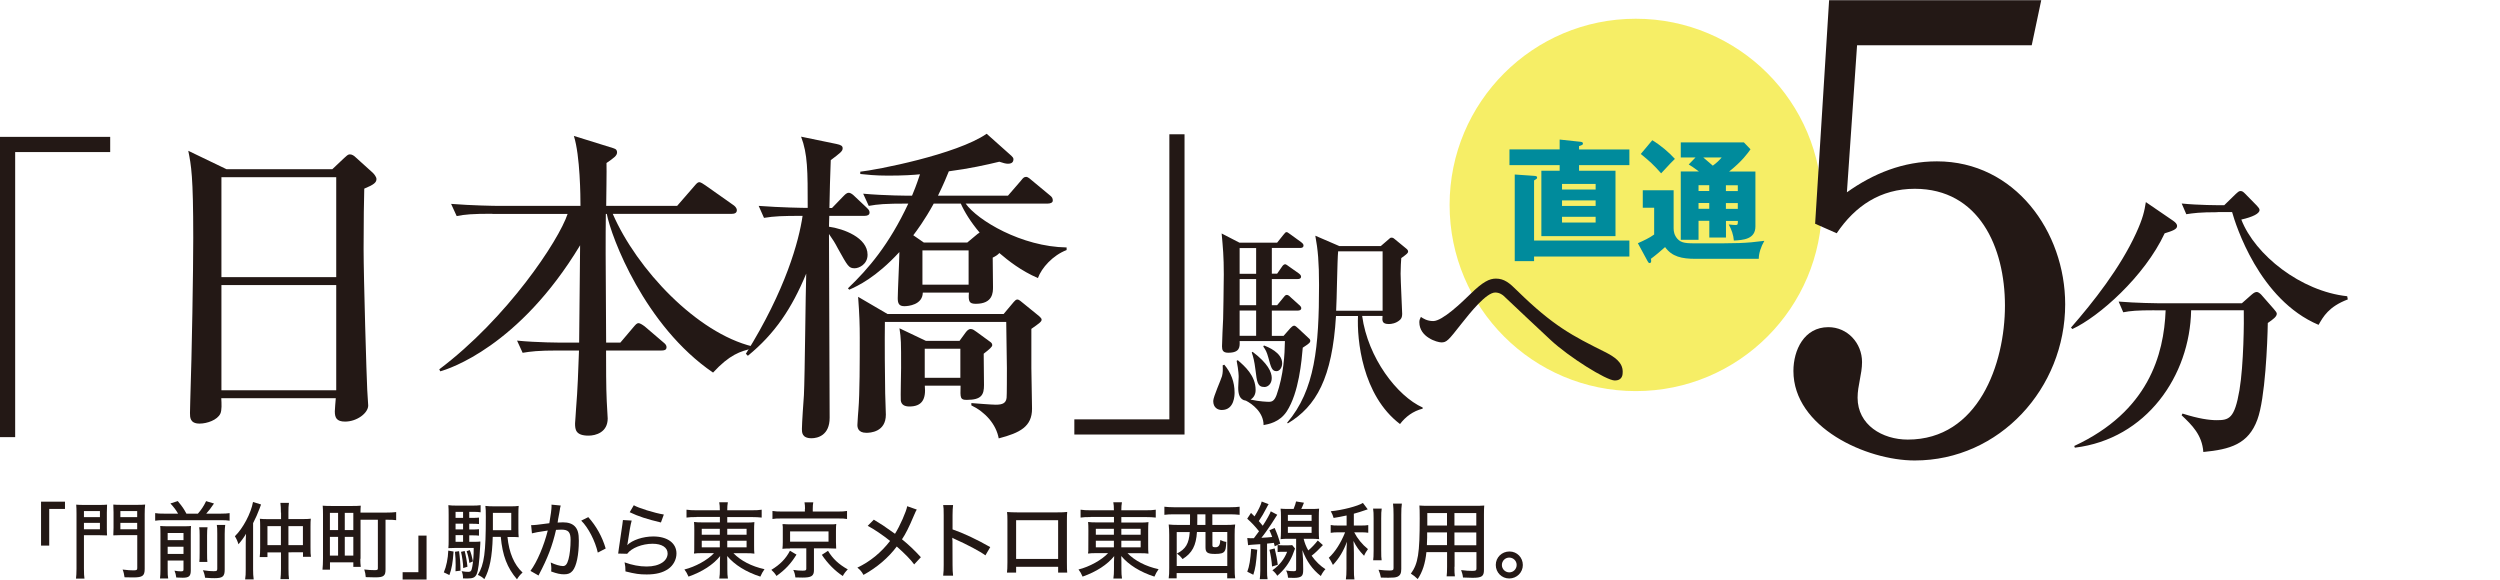
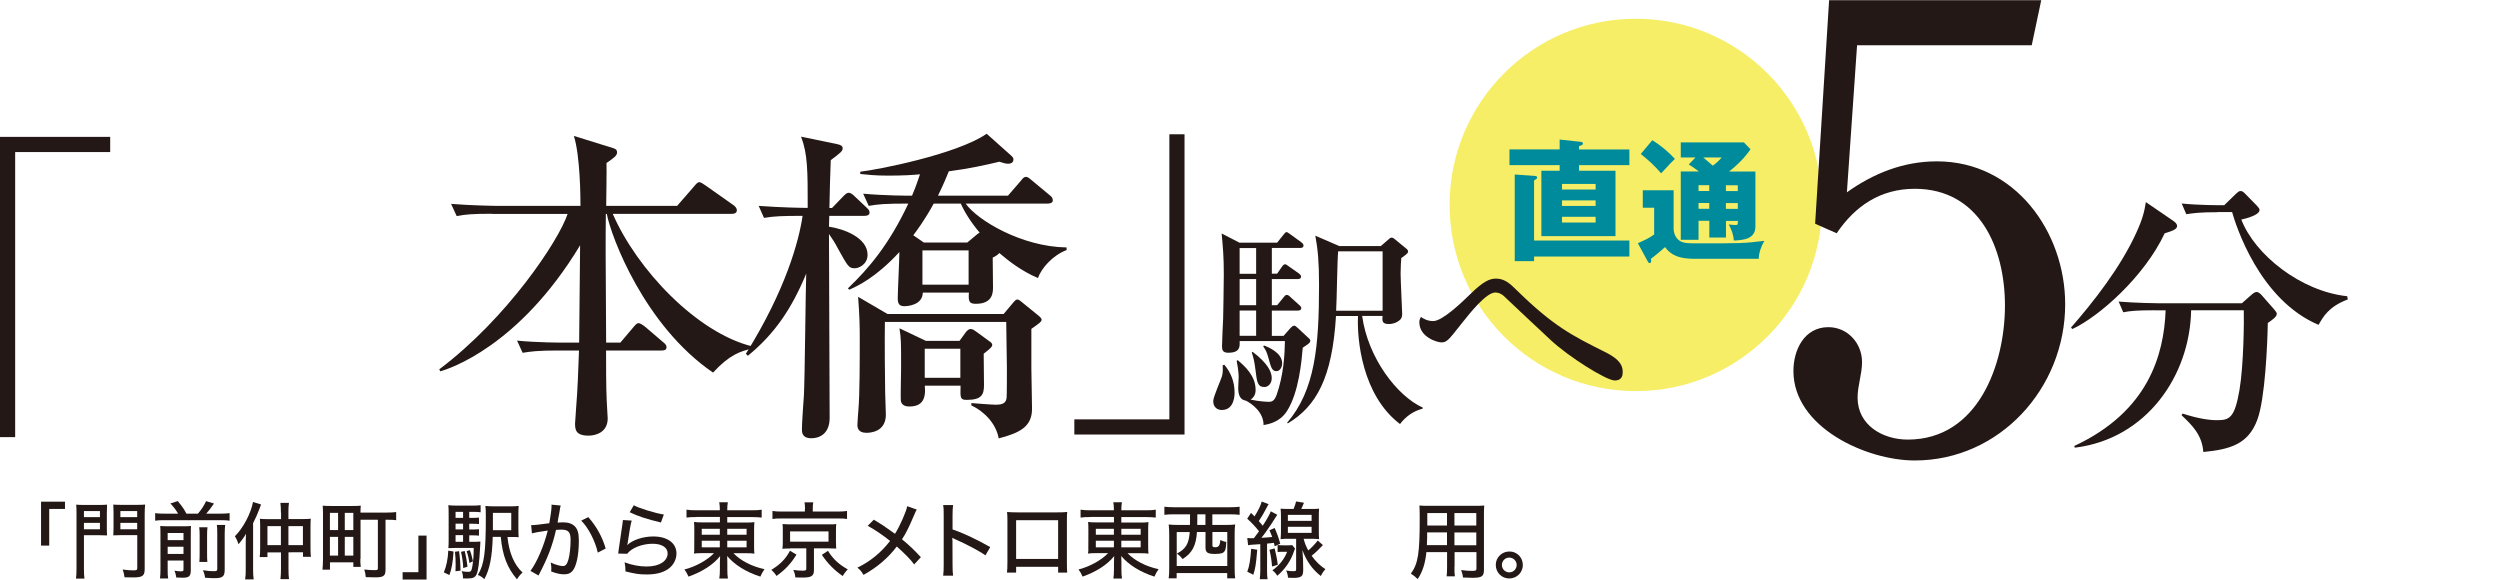
<svg xmlns="http://www.w3.org/2000/svg" version="1.1" id="_レイヤー_2" x="0px" y="0px" width="336.23px" height="77.94px" viewBox="0 0 336.23 77.94" enable-background="new 0 0 336.23 77.94" xml:space="preserve">
  <g id="_レイアウト">
    <g>
      <circle fill="#F6EE66" cx="220" cy="27.56" r="25.04" />
      <g>
        <path fill="#008B9C" d="M219.14,20.09v2.12h-6.77v0.75h4.9v8.8h-9.97v-8.8h2.46v-0.75h-6.75v-2.12h6.75v-1.32l2.72,0.29     c0.21,0.02,0.41,0.05,0.41,0.23s-0.05,0.2-0.52,0.36v0.45h6.77V20.09z M219.14,32.36v2.14h-12.82v0.62h-2.6V23.47l2.6,0.18     c0.25,0.02,0.41,0.04,0.41,0.23c0,0.14-0.04,0.16-0.41,0.39v8.08h12.82L219.14,32.36z M210.08,25.49h4.52v-0.75h-4.52V25.49z      M214.6,26.95h-4.52v0.75h4.52V26.95z M214.6,29.16h-4.52v0.77h4.52V29.16z" />
        <path fill="#008B9C" d="M225.09,25.59v5.13c0,0.43,0.09,0.91,0.5,1.39c0.55,0.62,1.21,0.62,2.97,0.62c5.22,0,6.11,0,8.73-0.34     c-0.46,0.78-0.75,1.69-0.75,2.42h-8.49c-1.87,0-3.19-0.29-4.11-1.58c-0.5,0.45-1.26,1.1-1.91,1.58c0.02,0.07,0.04,0.16,0.04,0.27     c0,0.12-0.02,0.3-0.21,0.3c-0.12,0-0.2-0.11-0.28-0.27l-1.3-2.4c0.8-0.36,1.53-0.69,2.19-1.17v-3.6h-1.53v-2.35h4.17     L225.09,25.59z M222.22,18.86c1.14,0.69,2.23,1.62,3.04,2.51c-0.32,0.32-0.57,0.53-1.85,1.94c-1.1-1.23-1.48-1.57-2.74-2.6     L222.22,18.86L222.22,18.86z M229.88,29.7h-1.44v2.55h-2.39v-9.19h2.44c-0.71-0.53-1.05-0.75-1.37-0.94l0.91-0.94h-1.98v-2.03     h8.49l0.89,0.93c-0.34,0.48-1.12,1.6-2.88,2.99h3.54v7.39c0,1.71-1.64,1.83-2.9,1.89c-0.05-0.75-0.32-1.5-0.69-2.16     c0.46,0.05,0.82,0.07,0.89,0.07c0.32,0,0.34-0.04,0.34-0.55h-1.6v2.24h-2.24v-2.24L229.88,29.7z M229.88,24.91h-1.44v0.78h1.44     V24.91z M229.88,27.3h-1.44v0.78h1.44V27.3z M229.08,21.18c0.78,0.66,0.87,0.75,1.28,1.1c0.53-0.39,0.86-0.71,1.19-1.1H229.08z      M232.12,25.7h1.6v-0.78h-1.6V25.7z M232.12,28.09h1.6v-0.78h-1.6V28.09z" />
      </g>
    </g>
    <g>
      <path fill="#231815" d="M5.52,73.38v-5.91h3.22v0.98H6.62v4.93C6.62,73.38,5.52,73.38,5.52,73.38z" />
      <path fill="#231815" d="M11.29,76.48c0,0.65,0.02,1.02,0.07,1.34h-1.14c0.04-0.35,0.07-0.71,0.07-1.34v-7.35    c0-0.57-0.01-0.9-0.04-1.26c0.3,0.03,0.6,0.04,1.17,0.04h1.83c0.57,0,0.84-0.01,1.15-0.04c-0.02,0.3-0.03,0.62-0.03,1.06v2.06    c0,0.48,0.01,0.77,0.03,1.02c-0.29-0.02-0.65-0.03-1.08-0.03h-2.03C11.29,71.98,11.29,76.48,11.29,76.48z M11.29,69.55h2.15v-0.82    h-2.15C11.29,68.73,11.29,69.55,11.29,69.55z M11.29,71.18h2.15v-0.86h-2.15C11.29,70.32,11.29,71.18,11.29,71.18z M19.46,76.51    c0,0.93-0.28,1.15-1.54,1.15c-0.37,0-0.65-0.01-1.17-0.02c-0.06-0.41-0.12-0.71-0.26-1.04c0.68,0.08,1.05,0.11,1.46,0.11    s0.51-0.06,0.51-0.29v-4.45h-2.14c-0.45,0-0.83,0.01-1.08,0.03c0.02-0.27,0.03-0.57,0.03-1.02v-2.06c0-0.39-0.01-0.7-0.03-1.06    c0.3,0.03,0.57,0.04,1.15,0.04h1.95c0.57,0,0.87-0.01,1.18-0.04c-0.04,0.38-0.06,0.71-0.06,1.25V76.51L19.46,76.51z M16.19,69.55    h2.26v-0.82h-2.26V69.55z M16.19,71.18h2.26v-0.86h-2.26V71.18z" />
      <path fill="#231815" d="M23.95,69.08c-0.29-0.5-0.53-0.82-1.03-1.37l0.99-0.32c0.67,0.83,0.79,1,1.16,1.69h1.55    c0.45-0.51,0.81-1.06,1.1-1.68l1.06,0.32c-0.26,0.41-0.78,1.08-1.04,1.36h1.97c0.54,0,0.87-0.02,1.17-0.07v1.02    c-0.34-0.06-0.64-0.07-1.17-0.07h-7.67c-0.52,0-0.8,0.01-1.17,0.07v-1.02c0.39,0.06,0.61,0.07,1.17,0.07h1.89H23.95z M22.55,76.61    c0,0.59,0.01,0.89,0.07,1.19h-1.1c0.04-0.35,0.06-0.69,0.06-1.25v-4.81c0-0.54-0.01-0.73-0.03-1c0.37,0.03,0.61,0.04,1.07,0.04    h2.06c0.6,0,0.77-0.01,1.01-0.04c-0.02,0.26-0.03,0.53-0.03,1.15v4.82c0,0.78-0.24,0.99-1.09,0.99c-0.27,0-0.46-0.01-0.86-0.03    c-0.07-0.43-0.1-0.57-0.24-0.92c0.38,0.07,0.62,0.09,0.84,0.09c0.32,0,0.37-0.04,0.37-0.27v-1.18h-2.13v1.23L22.55,76.61z     M24.68,72.64v-0.96h-2.13v0.96H24.68z M24.68,74.5v-0.97h-2.13v0.97H24.68z M27.91,70.92c-0.04,0.29-0.06,0.5-0.06,1.07v2.35    c0,0.77,0.01,0.95,0.04,1.24h-1.08c0.03-0.33,0.04-0.51,0.04-1.23v-2.38c0-0.54-0.01-0.72-0.06-1.06h1.1L27.91,70.92z M30.29,70.6    c-0.04,0.29-0.07,0.63-0.07,1.21v4.79c0,0.94-0.27,1.16-1.39,1.16c-0.3,0-0.62-0.01-1.25-0.06c-0.04-0.34-0.13-0.66-0.29-1.01    c0.65,0.1,1.04,0.13,1.42,0.13c0.44,0,0.51-0.04,0.51-0.35v-4.7c0-0.65-0.01-0.84-0.06-1.17C29.16,70.6,30.29,70.6,30.29,70.6z" />
      <path fill="#231815" d="M33.05,73.1c0-0.43,0.01-0.8,0.04-1.31c-0.25,0.44-0.62,0.95-1.02,1.41c-0.13-0.44-0.27-0.74-0.48-1.08    c1.09-1.05,2.17-3.1,2.44-4.61l1.08,0.34c-0.08,0.23-0.1,0.27-0.19,0.52c-0.23,0.63-0.58,1.42-0.88,1.99v6.24    c0,0.52,0.02,0.91,0.08,1.32h-1.15c0.07-0.44,0.08-0.74,0.08-1.33C33.05,76.59,33.05,73.1,33.05,73.1z M37.78,68.94    c0-0.6-0.02-0.93-0.07-1.31h1.15c-0.06,0.39-0.07,0.71-0.07,1.31v0.87h1.94c0.47,0,0.79-0.01,1.07-0.05    c-0.03,0.3-0.04,0.53-0.04,0.99v2.91c0,0.64,0.01,0.93,0.06,1.23h-1.07v-0.61H38.8v2.21c0,0.63,0.02,1.05,0.07,1.4h-1.15    c0.04-0.36,0.07-0.78,0.07-1.38v-2.22h-1.82v0.63h-1.04c0.04-0.36,0.06-0.65,0.06-1.25v-2.94c0-0.43-0.01-0.68-0.04-0.96    c0.28,0.03,0.57,0.05,1.08,0.05h1.77v-0.87L37.78,68.94z M35.97,70.76v2.56h1.81v-2.56H35.97z M40.74,73.32v-2.56h-1.95v2.56    H40.74z" />
      <path fill="#231815" d="M48.46,75.16c0,0.41,0.02,0.79,0.06,1.08h-1v-0.61h-3.14v0.99h-1.01c0.04-0.43,0.07-0.89,0.07-1.5v-5.95    c0-0.51-0.01-0.79-0.04-1.16c0.36,0.03,0.64,0.04,1.18,0.04h2.76c0.54,0,0.82-0.01,1.18-0.04c-0.02,0.17-0.04,0.59-0.04,0.93h3.39    c0.62,0,1.04-0.02,1.41-0.07v1.09c-0.33-0.05-0.64-0.06-1.36-0.06h-0.07v6.66c0,0.52-0.07,0.72-0.27,0.88    c-0.2,0.16-0.51,0.21-1.15,0.21c-0.37,0-0.83-0.01-1.24-0.03c-0.02-0.35-0.09-0.69-0.2-1.03c0.6,0.07,0.95,0.09,1.4,0.09    c0.35,0,0.43-0.04,0.43-0.25V69.9h-2.33v5.24L48.46,75.16z M44.37,71.29h1.1v-2.31h-1.1V71.29z M44.37,74.72h1.1V72.2h-1.1V74.72z     M46.37,71.29h1.15v-2.31h-1.15V71.29z M46.37,74.72h1.15V72.2h-1.15V74.72z" />
      <path fill="#231815" d="M57.37,72.03v5.91h-3.22v-0.98h2.12v-4.93C56.27,72.03,57.37,72.03,57.37,72.03z" />
      <path fill="#231815" d="M61,74.19c-0.1,1.46-0.25,2.3-0.56,3.15l-0.75-0.36c0.34-0.78,0.56-1.86,0.6-2.93l0.72,0.13L61,74.19z     M63.12,72.87h0.51c0.52,0,0.77-0.01,0.97-0.04v0.24l-0.03,0.53c-0.1,2.03-0.25,3.15-0.47,3.63c-0.21,0.44-0.5,0.57-1.22,0.57    c-0.2,0-0.35,0-0.62-0.01c0.01-0.03,0.01-0.06,0.01-0.07c0-0.34-0.06-0.63-0.18-0.9c0.42,0.07,0.62,0.09,0.9,0.09    c0.33,0,0.43-0.13,0.53-0.71c0.13-0.72,0.19-1.42,0.19-2.51h-2.38c-0.44,0-0.71,0.01-1.03,0.03c0.03-0.27,0.04-0.54,0.04-1.13    v-3.31c0-0.69-0.01-1-0.04-1.34c0.33,0.05,0.62,0.06,1.26,0.06h1.9c0.53,0,0.83-0.01,1.18-0.06v0.96    c-0.29-0.05-0.55-0.06-0.98-0.06h-0.55v0.81h0.41c0.43,0,0.67-0.01,0.9-0.04v0.87c-0.28-0.03-0.53-0.04-0.9-0.04h-0.41v0.77h0.41    c0.41,0,0.64-0.01,0.9-0.04v0.87C64.17,72.01,63.9,72,63.52,72h-0.41v0.9L63.12,72.87z M61.74,74.14    c0.12,0.86,0.19,1.68,0.19,2.61l-0.67,0.08c0.02-0.41,0.02-0.6,0.02-0.86c0-0.62-0.02-1.06-0.09-1.76l0.54-0.08L61.74,74.14z     M62.28,68.84h-1.01v0.81h1.01V68.84z M62.28,70.43h-1.01v0.77h1.01V70.43z M61.27,71.97v0.9h1.01v-0.9H61.27z M62.49,74.09    c0.15,0.54,0.32,1.49,0.38,2.13L62.3,76.4c-0.01-0.65-0.15-1.59-0.3-2.18l0.5-0.12L62.49,74.09z M63.18,73.99    c0.17,0.37,0.3,0.88,0.43,1.51l-0.48,0.21c-0.08-0.61-0.2-1.09-0.37-1.58l0.43-0.15L63.18,73.99z M68.25,72.2    c0.21,2.14,0.89,3.74,2.03,4.8c-0.34,0.31-0.54,0.56-0.75,0.91c-1.32-1.55-1.95-3.19-2.18-5.71h-1.08    c-0.07,2.66-0.41,4.4-1.13,5.69c-0.25-0.25-0.51-0.41-0.87-0.57c0.86-1.41,1.07-3,1.07-7.83c0-0.74-0.01-1.1-0.06-1.45    c0.35,0.04,0.64,0.06,1.27,0.06h1.99c0.62,0,0.9-0.01,1.22-0.06c-0.03,0.28-0.04,0.52-0.04,1.23v1.76c0,0.61,0.01,0.92,0.04,1.22    c-0.21-0.02-0.55-0.03-1.02-0.03h-0.48L68.25,72.2z M68.76,71.31v-2.33h-2.47v2.33H68.76z" />
      <path fill="#231815" d="M71.44,70.63c0.5-0.01,0.71-0.03,2.44-0.26c0.19-1.07,0.3-1.91,0.3-2.3c0-0.04,0-0.11-0.01-0.2l1.24,0.12    c-0.03,0.13-0.07,0.26-0.09,0.38l-0.02,0.16c-0.03,0.12-0.07,0.34-0.08,0.47l-0.16,0.84l-0.04,0.29l-0.03,0.15    c0.34-0.02,0.5-0.03,0.73-0.03c0.71,0,1.24,0.18,1.59,0.54c0.39,0.41,0.54,0.93,0.54,1.93c0,1.92-0.32,3.43-0.84,4.05    c-0.3,0.35-0.61,0.47-1.16,0.47c-0.48,0-0.96-0.1-1.72-0.38c0.01-0.18,0.02-0.32,0.02-0.42c0-0.21-0.02-0.41-0.08-0.79    c0.6,0.29,1.26,0.48,1.64,0.48c0.36,0,0.57-0.26,0.75-0.92c0.17-0.61,0.28-1.62,0.28-2.6c0-1.05-0.3-1.38-1.24-1.38    c-0.25,0-0.44,0.01-0.72,0.03c-0.48,2.13-1.14,3.83-2.28,5.99c-0.02,0.04-0.04,0.09-0.07,0.15l-1.09-0.62    c0.89-1.19,1.81-3.36,2.33-5.43c-1.26,0.19-1.77,0.28-2.13,0.38l-0.11-1.12L71.44,70.63z M79.12,69.55    c1.09,1.22,1.88,2.65,2.34,4.22l-1.06,0.55c-0.35-1.55-1.27-3.36-2.23-4.3C78.17,70.02,79.12,69.55,79.12,69.55z" />
      <path fill="#231815" d="M84.95,70.04c-0.15,0.52-0.3,1.4-0.52,2.89c-0.02,0.19-0.04,0.26-0.08,0.39c0.69-0.69,2.13-1.17,3.51-1.17    c1.9,0,3.12,0.89,3.12,2.29c0,0.82-0.43,1.61-1.11,2.08c-0.73,0.51-1.67,0.74-2.89,0.74c-0.99,0-1.53-0.08-2.86-0.41    c0-0.53-0.03-0.8-0.12-1.22c1.01,0.37,2,0.56,2.96,0.56c0.89,0,1.59-0.18,2.13-0.54c0.44-0.3,0.7-0.74,0.7-1.21    c0-0.81-0.77-1.31-2.02-1.31c-1.4,0-2.84,0.57-3.42,1.35l-1.21-0.03c0.03-0.19,0.03-0.2,0.09-0.67c0.2-1.45,0.28-1.95,0.47-3.21    c0.04-0.29,0.06-0.41,0.08-0.63l1.17,0.07V70.04z M85.24,67.95c0.58,0.36,2.82,1.06,4.04,1.25l-0.39,1.07    c-1.89-0.45-3.03-0.82-4.2-1.38C84.69,68.89,85.24,67.95,85.24,67.95z" />
      <path fill="#231815" d="M93.67,69.54c-0.61,0-0.92,0.01-1.34,0.07v-1.06c0.39,0.06,0.78,0.08,1.41,0.08h3.07v-0.06    c0-0.42-0.02-0.69-0.08-1.02h1.16c-0.06,0.35-0.08,0.62-0.08,1.02v0.06H101c0.72,0,1.11-0.02,1.44-0.08v1.06    c-0.34-0.04-0.82-0.07-1.39-0.07h-3.24v0.74h2.39c0.71,0,0.93-0.01,1.26-0.06c-0.03,0.34-0.04,0.65-0.04,1.16v1.91    c0,0.68,0,0.74,0.04,1.17c-0.3-0.05-0.64-0.06-1.27-0.06h-1.55c0.99,1.01,2.43,1.77,4.18,2.15c-0.25,0.35-0.38,0.6-0.56,1    c-1.92-0.62-3.46-1.58-4.46-2.77c0.01,0.28,0.02,0.61,0.02,0.82v0.95c0,0.57,0.02,0.89,0.08,1.26h-1.16    c0.06-0.43,0.08-0.71,0.08-1.26v-0.96c0-0.16,0.01-0.52,0.03-0.8c-0.92,1.15-2.4,2.11-4.25,2.76c-0.21-0.47-0.32-0.65-0.55-0.96    c1.45-0.35,3.15-1.29,3.98-2.2h-1.41c-0.69,0-0.95,0.01-1.28,0.06v-0.14l0.03-0.18v-0.25l0.01-2.5c0-0.62-0.01-0.81-0.04-1.18    c0.3,0.04,0.57,0.06,1.24,0.06h2.24v-0.74h-3.14L93.67,69.54z M94.38,71.12v0.8h2.43v-0.8H94.38z M94.38,72.72v0.89h2.43v-0.89    H94.38z M97.81,71.92h2.6v-0.8h-2.6V71.92z M97.81,73.61h2.6v-0.89h-2.6V73.61z" />
      <path fill="#231815" d="M107.12,74.59c-0.74,1.21-1.53,2.05-2.69,2.87c-0.21-0.34-0.41-0.57-0.69-0.82    c1.18-0.71,1.96-1.51,2.5-2.57C106.24,74.07,107.12,74.59,107.12,74.59z M108.27,68.44c0-0.33-0.02-0.61-0.07-0.88h1.18    c-0.05,0.21-0.07,0.5-0.07,0.87v0.37h3.32c0.59,0,0.95-0.02,1.29-0.08v1.08c-0.29-0.06-0.61-0.07-1.23-0.07h-7.59    c-0.6,0-0.88,0.01-1.21,0.07v-1.08c0.33,0.06,0.71,0.08,1.31,0.08h3.05v-0.36L108.27,68.44z M106.23,73.77    c-0.48,0-0.69,0.01-1,0.04c0.03-0.27,0.05-0.51,0.05-0.91v-2.04c-0.01-0.07-0.01-0.1-0.03-0.23v-0.15l0.1,0.01h0.13    c0.11,0.02,0.45,0.03,0.75,0.03h5.82c0.17-0.01,0.21-0.01,0.42-0.05c-0.03,0.29-0.04,0.51-0.04,0.94v1.47    c0,0.39,0.01,0.6,0.03,0.9c-0.27-0.02-0.59-0.03-1.01-0.03h-1.98v2.93c0,0.78-0.34,1-1.52,1c-0.26,0-0.42,0-0.98-0.02    c-0.03-0.35-0.12-0.69-0.28-1.01c0.46,0.07,0.86,0.1,1.25,0.1s0.5-0.04,0.5-0.25v-2.75h-2.2L106.23,73.77z M106.26,72.85h5.17    v-1.38h-5.17V72.85z M111.36,74.08c0.64,1.07,1.44,1.81,2.66,2.5c-0.25,0.24-0.51,0.57-0.67,0.89c-1.05-0.69-2.02-1.66-2.82-2.85    C110.53,74.62,111.36,74.08,111.36,74.08z" />
      <path fill="#231815" d="M123.3,68.53c-0.11,0.18-0.17,0.3-0.37,0.77c-0.7,1.66-1.15,2.54-1.62,3.23c0.91,0.74,1.66,1.45,2.54,2.41    l-0.9,0.97c-0.46-0.64-1.24-1.43-2.34-2.41c-1.13,1.51-2.66,2.82-4.48,3.82c-0.24-0.44-0.43-0.66-0.82-0.98    c1.7-0.8,3.2-2.03,4.4-3.59c-0.93-0.75-2.18-1.6-3.01-2.03l0.82-0.83c1.15,0.7,1.19,0.72,2.85,1.9c0.63-0.98,1.55-3.06,1.64-3.71    l1.28,0.45H123.3z" />
      <path fill="#231815" d="M126.85,77.42c0.06-0.55,0.07-0.8,0.07-1.44v-6.7c0-0.79-0.01-1.04-0.07-1.35h1.33    c-0.04,0.36-0.07,0.74-0.07,1.37v1.9c1.42,0.48,3.25,1.34,5.07,2.38l-0.65,1.11c-0.73-0.54-2.49-1.47-4.09-2.18    c-0.18-0.08-0.2-0.09-0.36-0.19v0.21l0.02,0.23v0.56l0.01,2.66c0,0.63,0.02,1.02,0.07,1.44    C128.18,77.42,126.85,77.42,126.85,77.42z" />
      <path fill="#231815" d="M136.66,76.23v0.78h-1.23c0.04-0.3,0.06-0.71,0.06-1.37v-5.61c0-0.55-0.01-0.86-0.05-1.17    c0.54,0.03,0.73,0.05,1.39,0.05h5.34c0.66,0,0.96-0.01,1.36-0.06c-0.03,0.3-0.04,0.6-0.04,1.18v5.6c0,0.72,0.01,1.09,0.04,1.38    h-1.22v-0.78H136.66z M142.31,69.96h-5.65v5.21h5.65V69.96z" />
      <path fill="#231815" d="M146.67,69.54c-0.61,0-0.92,0.01-1.34,0.07v-1.06c0.39,0.06,0.78,0.08,1.41,0.08h3.07v-0.06    c0-0.42-0.02-0.69-0.08-1.02h1.16c-0.06,0.35-0.08,0.62-0.08,1.02v0.06H154c0.72,0,1.11-0.02,1.44-0.08v1.06    c-0.34-0.04-0.82-0.07-1.39-0.07h-3.24v0.74h2.39c0.71,0,0.93-0.01,1.26-0.06c-0.03,0.34-0.04,0.65-0.04,1.16v1.91    c0,0.68,0,0.74,0.04,1.17c-0.3-0.05-0.64-0.06-1.27-0.06h-1.55c0.99,1.01,2.43,1.77,4.18,2.15c-0.25,0.35-0.38,0.6-0.56,1    c-1.92-0.62-3.46-1.58-4.46-2.77c0.01,0.28,0.02,0.61,0.02,0.82v0.95c0,0.57,0.02,0.89,0.08,1.26h-1.16    c0.06-0.43,0.08-0.71,0.08-1.26v-0.96c0-0.16,0.01-0.52,0.03-0.8c-0.92,1.15-2.4,2.11-4.25,2.76c-0.21-0.47-0.31-0.65-0.55-0.96    c1.45-0.35,3.15-1.29,3.98-2.2h-1.41c-0.69,0-0.95,0.01-1.28,0.06v-0.14l0.03-0.18v-0.25l0.01-2.5c0-0.62-0.01-0.81-0.04-1.18    c0.3,0.04,0.57,0.06,1.24,0.06h2.24v-0.74h-3.14L146.67,69.54z M147.38,71.12v0.8h2.43v-0.8H147.38z M147.38,72.72v0.89h2.43    v-0.89H147.38z M150.81,71.92h2.6v-0.8h-2.6V71.92z M150.81,73.61h2.6v-0.89h-2.6V73.61z" />
      <path fill="#231815" d="M157.85,69.17c-0.45,0-0.9,0.02-1.25,0.07v-1.09c0.34,0.04,0.74,0.07,1.26,0.07h7.6    c0.52,0,0.91-0.02,1.26-0.07v1.09c-0.36-0.04-0.79-0.07-1.25-0.07h-2.42v1.43h1.73c0.59,0,0.95-0.01,1.34-0.06    c-0.06,0.45-0.07,0.79-0.07,1.36v4.48c0,0.65,0.02,1.08,0.07,1.4h-1.07v-0.71h-6.8v0.71h-1.07c0.06-0.43,0.07-0.74,0.07-1.41    v-4.46c0-0.51-0.02-0.93-0.07-1.37c0.36,0.04,0.75,0.06,1.32,0.06h1.54c0.01-0.35,0.01-0.53,0.01-0.82v-0.61h-2.21H157.85z     M158.26,71.55v4.57h6.8v-4.57h-2v1.8c0,0.2,0.08,0.25,0.44,0.25c0.407,0,0.61-0.323,0.61-0.97c0.21,0.11,0.61,0.24,0.82,0.25    c-0.06,0.87-0.09,1.04-0.24,1.26c-0.17,0.26-0.52,0.36-1.27,0.36c-1.01,0-1.29-0.18-1.29-0.87v-2.08h-1.15    c-0.11,1.82-0.65,2.85-1.94,3.64c-0.26-0.35-0.41-0.48-0.75-0.74c1.18-0.61,1.61-1.33,1.72-2.89h-1.75L158.26,71.55z M161.03,69.8    c0,0.28,0,0.44-0.01,0.8h1.1v-1.43h-1.09L161.03,69.8L161.03,69.8z" />
      <path fill="#231815" d="M167.75,72.36c0.18,0.02,0.27,0.03,0.47,0.03c0.07,0,0.21,0,0.42-0.01c0.33-0.43,0.46-0.61,0.69-0.93    c-0.56-0.7-1-1.16-1.59-1.69l0.51-0.78c0.27,0.26,0.33,0.32,0.47,0.47c0.46-0.7,0.91-1.63,0.97-2l0.93,0.36    c-0.07,0.09-0.12,0.19-0.26,0.46c-0.35,0.69-0.69,1.26-1.06,1.81c0.2,0.24,0.28,0.33,0.53,0.63c0.52-0.79,0.99-1.64,1.08-1.94    l0.87,0.46c-0.14,0.2-0.15,0.23-0.27,0.42l-0.55,0.86c-0.45,0.67-0.92,1.35-1.31,1.82c0.55-0.02,1.05-0.07,1.45-0.11    c-0.12-0.33-0.18-0.48-0.37-0.91l0.7-0.3c0.36,0.83,0.51,1.23,0.75,2.11l-0.74,0.35c-0.06-0.24-0.07-0.28-0.11-0.46l-0.17,0.02    l-0.17,0.02c-0.15,0.01-0.2,0.02-0.58,0.06v3.63c0,0.54,0.01,0.82,0.07,1.16h-1.05c0.04-0.37,0.07-0.67,0.07-1.17v-3.54    c-0.1,0.01-0.12,0.01-0.2,0.01l-0.9,0.06c-0.26,0.02-0.35,0.03-0.54,0.07l-0.11-0.96L167.75,72.36z M169.09,73.93    c-0.17,2.02-0.25,2.49-0.53,3.37l-0.81-0.41c0.28-0.74,0.42-1.6,0.52-3.08L169.09,73.93L169.09,73.93z M171.43,73.75    c0.2,0.81,0.34,1.52,0.42,2.21l-0.77,0.23c-0.04-0.7-0.19-1.63-0.35-2.25l0.7-0.18L171.43,73.75z M174.17,73.78    c-0.12,0.31-0.19,0.47-0.35,0.92c-0.43,1.02-1.13,1.97-2.04,2.74c-0.11-0.22-0.37-0.52-0.65-0.74c0.93-0.66,1.61-1.51,1.98-2.49    h-0.58c-0.32,0-0.47,0.01-0.7,0.04V73.3c0.2,0.03,0.36,0.04,0.72,0.04h0.7c0.27,0,0.42-0.01,0.54-0.03l0.38,0.46V73.78z     M173.98,68.45c0.21-0.54,0.27-0.72,0.33-1.01l1.06,0.17c-0.1,0.28-0.25,0.61-0.36,0.84h1.32c0.54,0,0.8-0.01,1.08-0.04    c-0.03,0.33-0.04,0.57-0.04,1.1v1.94c0,0.5,0.01,0.75,0.04,1.06c-0.3-0.03-0.64-0.05-1.07-0.05h-1.01c0.15,0.6,0.3,0.98,0.62,1.57    c0.45-0.37,0.91-0.86,1.28-1.34l0.69,0.62c-0.52,0.56-1.1,1.12-1.52,1.43c0.57,0.79,1.16,1.36,1.86,1.81    c-0.23,0.23-0.43,0.53-0.62,0.92c-1.14-0.89-1.92-1.99-2.48-3.49c0.09,0.98,0.11,1.55,0.11,2.59c0,0.59-0.06,0.78-0.27,0.95    c-0.19,0.13-0.5,0.2-0.97,0.2c-0.21,0-0.6-0.01-0.8-0.02c-0.04-0.41-0.12-0.71-0.26-0.97c0.43,0.07,0.71,0.09,0.99,0.09    s0.36-0.04,0.36-0.25v-4.11h-1c-0.43,0-0.79,0.01-1.09,0.05c0.03-0.3,0.05-0.65,0.05-1.07v-1.95c0-0.42-0.01-0.78-0.05-1.08    c0.29,0.03,0.55,0.04,1.08,0.04h0.68L173.98,68.45z M173.21,70.05h3.19v-0.8h-3.19V70.05z M173.21,71.67h3.19v-0.82h-3.19V71.67z" />
-       <path fill="#231815" d="M181.09,69.33c-0.74,0.16-1.07,0.22-1.73,0.33c-0.08-0.3-0.2-0.58-0.38-0.9c1.52-0.14,3.68-0.7,4.32-1.12    l0.65,0.86c-0.93,0.32-1.37,0.46-1.87,0.59v1.59h0.98c0.41,0,0.69-0.01,0.96-0.06v1.03c-0.27-0.04-0.54-0.06-0.98-0.06h-0.91    c0.44,0.86,1.07,1.63,1.85,2.26c-0.17,0.21-0.42,0.63-0.52,0.9c-0.68-0.71-1.06-1.24-1.43-2c0.03,0.45,0.06,1.02,0.06,1.62v2.14    c0,0.7,0.01,1.04,0.07,1.41h-1.15c0.06-0.41,0.08-0.78,0.08-1.41v-2.07c0-0.41,0.03-1.18,0.06-1.58    c-0.45,1.24-1.06,2.25-1.88,3.12c-0.17-0.36-0.38-0.74-0.56-0.96c0.87-0.8,1.62-1.99,2.2-3.43h-0.89c-0.44,0-0.73,0.02-1.05,0.07    v-1.05c0.28,0.06,0.54,0.07,1.07,0.07h1.07v-1.34L181.09,69.33z M185.83,68.4c-0.06,0.37-0.07,0.68-0.07,1.34v4.28    c0,0.74,0.01,0.99,0.06,1.33h-1.14c0.04-0.33,0.06-0.55,0.06-1.31v-4.3c0-0.64-0.01-0.97-0.07-1.34H185.83L185.83,68.4z     M188.54,67.73c-0.06,0.42-0.08,0.86-0.08,1.49v7.31c0,0.59-0.15,0.87-0.53,1.04c-0.25,0.1-0.54,0.13-1.22,0.13    c-0.38,0-0.62-0.01-0.99-0.02c-0.07-0.38-0.16-0.67-0.32-1.05c0.63,0.07,1.07,0.1,1.49,0.1c0.44,0,0.53-0.06,0.53-0.34v-7.17    c0-0.58-0.02-1.07-0.07-1.49h1.18H188.54z" />
      <path fill="#231815" d="M195.61,76.22c0,0.62,0.01,0.98,0.06,1.29h-1.11c0.04-0.34,0.06-0.66,0.06-1.29v-1.96h-2.78    c-0.15,1.5-0.52,2.65-1.17,3.62c-0.37-0.35-0.55-0.5-0.92-0.73c0.98-1.35,1.19-2.71,1.19-7.41c0-0.99-0.01-1.25-0.04-1.75    c0.37,0.03,0.66,0.04,1.27,0.04h6.2c0.6,0,0.91-0.01,1.25-0.04c-0.03,0.34-0.04,0.62-0.04,1.2v7.46c0,0.86-0.29,1.06-1.54,1.06    c-0.38,0-0.89-0.02-1.28-0.04c-0.03-0.33-0.12-0.66-0.25-1c0.6,0.08,1.09,0.11,1.49,0.11c0.47,0,0.57-0.06,0.57-0.32v-2.2h-2.94    v1.96H195.61z M191.94,71.6v0.72c-0.02,0.53-0.02,0.68-0.03,0.83v0.17h2.7V71.6H191.94z M194.61,69h-2.65v1.68h2.65V69z     M198.55,70.68V69h-2.94v1.68H198.55z M195.61,73.33h2.94v-1.72h-2.94V73.33z" />
      <path fill="#231815" d="M204.81,75.99c0,1-0.81,1.81-1.83,1.81s-1.81-0.81-1.81-1.82s0.81-1.81,1.84-1.81    S204.81,74.99,204.81,75.99z M201.99,75.99c0,0.54,0.45,0.99,1,0.99s0.99-0.45,0.99-1s-0.45-0.99-1-0.99    S201.99,75.44,201.99,75.99z" />
    </g>
    <g>
      <path fill="#231815" d="M2.04,20.45v38.34H0V18.41h14.82v2.04H2.04z" />
-       <path fill="#231815" d="M44.69,22.76l1.6-1.51c0.31-0.27,0.49-0.49,0.75-0.49c0.31,0,0.58,0.18,0.84,0.44l2.26,2.04    c0.13,0.13,0.49,0.53,0.49,0.84c0,0.44-0.31,0.75-1.64,1.29c-0.04,1.38-0.09,4.39-0.09,8.08c0,3.9,0.4,17.35,0.49,18.99    c0,0.27,0.13,1.86,0.13,2.09c0,1.02-1.51,2.17-3.11,2.17c-1.15,0-1.38-0.53-1.38-1.38c0-0.35,0.09-1.15,0.13-1.77h-15.4    c0.04,0.75,0.09,1.64-0.13,2.09c-0.4,0.84-1.77,1.33-2.79,1.33c-1.29,0-1.29-0.84-1.29-1.42c0-0.31,0.04-1.38,0.04-1.73    c0.22-6.48,0.4-17.44,0.4-21.83c0-8.34-0.27-9.72-0.67-11.71l5.15,2.48h14.2L44.69,22.76z M29.78,23.83v13.44h15.44V23.83    C45.22,23.83,29.78,23.83,29.78,23.83z M29.78,38.34v14.15h15.44V38.34C45.22,38.34,29.78,38.34,29.78,38.34z" />
      <path fill="#231815" d="M66.21,28.75c-2.71,0-3.68,0.09-4.79,0.31l-0.75-1.64c2.71,0.22,5.86,0.27,6.35,0.27h11.05    c0-1.2-0.04-6.75-0.89-9.41l5.28,1.64c0.44,0.13,0.53,0.31,0.53,0.58c0,0.44-0.44,0.75-1.42,1.42c0.04,0.89-0.04,4.93-0.04,5.77    h9.54l2.31-2.66c0.27-0.31,0.44-0.53,0.67-0.53c0.18,0,0.53,0.22,0.84,0.44l3.77,2.66c0.13,0.09,0.44,0.35,0.44,0.67    c0,0.4-0.35,0.49-0.67,0.49H82.41c3.24,7.46,11.31,16.02,18.81,17.84v0.27c-1.64,0.35-3.11,0.84-5.32,3.24    c-9.19-6.26-13.71-18.24-14.29-21.34h-0.13c-0.04,3.64-0.04,5.01,0.04,17.31h1.91l1.77-2.09c0.27-0.31,0.44-0.53,0.67-0.53    c0.18,0,0.49,0.18,0.84,0.44l2.49,2.13c0.22,0.18,0.44,0.35,0.44,0.67c0,0.4-0.35,0.44-0.67,0.44h-7.46c0,1.86,0,5.01,0.09,6.79    c0,0.36,0.13,2,0.13,2.35c0,1.86-1.6,2.31-2.57,2.31c-1.73,0-1.82-0.8-1.82-1.64c0-0.18,0.13-1.64,0.13-1.91    c0.22-2.62,0.31-5.37,0.4-7.9h-2.79c-2.75,0-3.68,0.13-4.79,0.31l-0.75-1.64c2.71,0.27,5.86,0.27,6.35,0.27h2    c0.04-4.35,0.09-8.7,0.13-13.09c-8.21,13.62-17.66,16.64-18.81,16.95l-0.13-0.27c9.14-6.88,16.06-17.3,17.26-20.9H66.22    L66.21,28.75z" />
      <path fill="#231815" d="M102.06,27.69c2.84,0.22,5.99,0.27,6.57,0.27c0-5.01,0-7.23-0.89-9.58l4.75,0.98    c0.62,0.13,0.84,0.27,0.84,0.58c0,0.4-0.31,0.62-1.6,1.6c-0.04,0.53-0.18,5.72-0.18,6.43h0.35l1.46-1.51    c0.31-0.31,0.49-0.53,0.8-0.53c0.27,0,0.58,0.27,0.75,0.44l1.6,1.51c0.27,0.27,0.44,0.4,0.44,0.71c0,0.35-0.35,0.44-0.67,0.44    h-4.75c0,0.31-0.04,1.2-0.04,1.46c1.95,0.27,5.19,1.46,5.19,3.77c0,1.29-1.15,1.82-1.73,1.82c-0.8,0-0.93-0.27-2.26-2.66    c-0.44-0.84-0.62-1.11-1.2-1.95c0,3.95,0.09,21.21,0.09,24.72c0,2.35-1.6,2.75-2.44,2.75c-1.29,0-1.29-0.8-1.29-1.24    c0-0.75,0.22-3.91,0.27-4.57c0.13-2.57,0.22-13.98,0.31-16.33c-1.95,4.7-4.22,8.08-7.85,11.05l-0.27-0.27    c5.37-8.61,7.14-15.18,7.63-18.55c-2.71,0-3.77,0.04-5.19,0.27l-0.71-1.6L102.06,27.69z M124.11,39.36    c-0.04,1.64-1.95,1.82-2.48,1.82c-0.71,0-0.89-0.36-0.89-1.07c0-0.89,0.22-5.24,0.22-6.21c-3.19,3.46-5.63,4.57-6.74,5.06    l-0.18-0.18c2.75-2.62,5.55-5.9,8.12-11.4c-3.24,0-4.08,0.09-5.32,0.31l-0.75-1.64c3.02,0.27,6.08,0.27,6.57,0.27    c0.27-0.67,0.53-1.24,1.07-2.88c-0.84,0.09-2.26,0.18-4.3,0.18c-1.73,0-2.88-0.13-3.73-0.22v-0.31c2.13-0.22,12.96-2.31,17-5.1    l3.33,2.97c0.13,0.13,0.27,0.27,0.27,0.44c0,0.4-0.22,0.62-0.75,0.62c-0.27,0-0.62-0.09-1.15-0.27c-1.82,0.44-4.04,0.93-6.79,1.29    c-0.31,0.75-0.62,1.55-1.46,3.28h9.41l1.73-2c0.31-0.4,0.44-0.53,0.71-0.53s0.53,0.27,0.8,0.49l2.35,1.95    c0.36,0.27,0.44,0.44,0.44,0.75s-0.4,0.4-0.67,0.4h-11.05c1.6,2.26,7.54,5.81,13.58,5.9v0.35c-1.86,0.71-3.37,2.4-3.86,3.77    c-2.26-0.98-3.95-2.31-5.19-3.37c-0.18,0.22-0.44,0.4-0.89,0.62c0,0.53,0.04,3.33,0.04,3.95c0,0.71,0,2.26-2.31,2.26    c-0.89,0-1.02-0.31-0.93-1.51h-6.17L124.11,39.36z M119.01,43.31c-0.04,2.22,0,8.08,0.04,9.58c0,0.4,0.09,2.44,0.09,2.88    c0,2.35-2.13,2.44-2.62,2.44c-1.15,0-1.24-0.75-1.2-1.2c0.04-0.67,0.09-1.55,0.13-1.91c0.18-2.17,0.18-6.48,0.18-9.72    c0-1.64-0.04-3.06-0.22-5.46l3.95,2.31h15.62l1.38-1.64c0.18-0.18,0.27-0.31,0.49-0.31c0.18,0,0.49,0.27,0.8,0.53l2.08,1.69    c0.18,0.18,0.36,0.31,0.36,0.49c0,0.27-0.31,0.49-1.38,1.24v5.28c0,0.75,0.09,4.62,0.09,5.46c0,2.4-1.6,3.24-4.48,3.99    c-0.35-1.91-1.82-3.55-3.68-4.44v-0.31c0.49,0.04,2.75,0.22,3.28,0.22c0.93,0,1.38-0.22,1.46-0.93c0.04-0.27,0.04-3.33,0.04-3.99    c0-0.89-0.09-5.24-0.09-6.21H119L119.01,43.31z M124.38,51.87c0.18,1.86-0.4,2.8-2.08,2.8c-0.62,0-1.07-0.22-1.15-0.8    c-0.04-0.58,0.04-3.68,0.04-4.39c0-3.51,0-3.91-0.22-5.33l3.55,1.69h4.53l0.84-1.15c0.18-0.22,0.36-0.44,0.67-0.44    c0.27,0,0.49,0.18,0.8,0.4l1.82,1.33c0.13,0.09,0.27,0.22,0.27,0.44s-0.35,0.53-1.15,1.15c0,0.58,0.04,3.55,0.04,4.21    c0,1.29-0.31,2-2.31,2c-0.89,0-0.89-0.22-0.84-1.91h-4.79H124.38z M130.1,32.61l1.38-1.15l0.27-0.18c-1.2-1.42-2.04-2.79-2.53-3.9    h-3.64c-1.24,2.26-2.31,3.68-2.75,4.26l1.42,0.98h5.86L130.1,32.61z M124.06,33.68v4.61h6.21v-4.61H124.06z M124.37,46.9v3.91    h4.79V46.9H124.37z" />
      <path fill="#231815" d="M144.49,58.44V56.4h12.78V18.06h2.04v40.38H144.49L144.49,58.44z" />
      <path fill="#231815" d="M164.65,49.04c0.92,1.09,1.39,2.34,1.39,3.76c0,0.3,0,2.34-1.72,2.34c-0.53,0-1.15-0.3-1.15-1.21    c0-0.56,1.04-2.84,1.18-3.34c0.12-0.47,0.12-0.86,0.09-1.45l0.21-0.09V49.04z M172.64,45.16l0.89-1.01    c0.15-0.15,0.33-0.35,0.53-0.35c0.12,0,0.33,0.15,0.59,0.41l1.39,1.3c0.12,0.09,0.18,0.21,0.18,0.33c0,0.24-0.18,0.38-1.01,0.92    c-0.15,1.69-0.5,6.04-2.16,8.58c-0.98,1.48-2.51,1.72-3.11,1.83c0-1.75-1.57-2.87-2.37-3.28c-0.89-0.12-1.04-0.95-1.04-1.75    c0-0.24,0.06-1.24,0.06-1.45c0-0.12,0-0.8-0.27-2.16l0.15-0.09c0.92,0.8,2.4,2.07,2.4,4c0,0.18,0,0.89-0.68,1.3    c1.21,0.27,2.25,0.3,2.46,0.3c0.42,0,0.74-0.12,1.04-0.92c0.95-2.69,1.09-5.44,1.12-7.25h-6.09c0.03,0.77,0.06,1.57-1.54,1.57    c-0.71,0-0.83-0.35-0.83-0.86c0-0.59,0.12-3.17,0.15-3.7c0-0.27,0.09-4.02,0.09-5.98c0-2.46-0.12-3.61-0.29-5.5l2.4,1.24h5.06    l0.83-1.04c0.24-0.29,0.3-0.38,0.44-0.38c0.12,0,0.18,0.06,0.59,0.35l1.39,1.01c0.15,0.12,0.3,0.24,0.3,0.44    c0,0.27-0.24,0.33-0.44,0.33h-3.82v3.46h0.71l0.62-0.89c0.15-0.24,0.3-0.38,0.47-0.38c0.12,0,0.33,0.18,0.59,0.36l1.18,0.83    c0.21,0.15,0.36,0.3,0.36,0.47c0,0.3-0.27,0.33-0.47,0.33h-3.46v3.52h0.71l0.83-1.01c0.15-0.18,0.27-0.38,0.47-0.38    c0.18,0,0.36,0.15,0.53,0.33l1.12,1.01c0.12,0.09,0.3,0.27,0.3,0.44c0,0.27-0.27,0.33-0.44,0.33h-3.52v3.4h1.6L172.64,45.16z     M166.72,33.36v3.46h2.22v-3.46H166.72z M166.72,37.53v3.52h2.22v-3.52H166.72z M168.94,45.16v-3.4h-2.22v3.4H168.94z     M168.47,47.32c2.04,1.54,2.57,2.72,2.57,3.52s-0.53,1.21-0.98,1.21c-0.95,0-1.01-0.68-1.21-2.31c-0.15-1.21-0.3-1.75-0.5-2.34    l0.12-0.09V47.32z M169.98,46.46c0.5,0.18,2.46,0.95,2.46,2.4c0,0.56-0.33,1.06-0.77,1.06c-0.62,0-0.74-0.56-1.09-1.83    c-0.21-0.77-0.38-1.07-0.68-1.48l0.09-0.15H169.98z M183.2,42.5c0.77,5.62,4.7,10.77,8.14,12.31v0.15    c-1.3,0.33-2.31,1.09-3.05,2.07c-5.12-3.88-5.8-11.42-5.65-14.53h-2.96c-0.5,8.34-2.66,12.16-6.48,14.44l-0.09-0.09    c3.76-4.38,4.29-10.27,4.29-18.52c0-3.08-0.15-4.73-0.5-6.63l3.22,1.39h5.59l1.07-0.92c0.15-0.15,0.21-0.21,0.38-0.21    c0.21,0,0.33,0.12,0.47,0.24l1.51,1.24c0.12,0.09,0.24,0.24,0.24,0.38c0,0.18-0.09,0.3-0.92,0.89c-0.03,0.53-0.09,1.12-0.09,2.1    c0,0.86,0.21,5.09,0.21,5.35c0,0.24,0,0.62-0.33,0.89c-0.5,0.44-1.12,0.53-1.45,0.53c-0.92,0-0.92-0.41-0.86-1.09h-2.75    L183.2,42.5z M185.95,41.79V33.8h-5.98c-0.12,1.12-0.18,6.72-0.27,7.99h6.24H185.95z" />
      <path fill="#231815" d="M217.16,51.17c-1.12,0-6.18-3.17-8.61-5.44c-0.86-0.8-5.44-5.09-6.3-5.92c-0.12-0.12-0.56-0.47-1.15-0.47    c-1.21,0-3.4,2.75-4.5,4.14c-1.83,2.34-2.04,2.57-2.75,2.57c-0.53,0-2.96-0.68-2.96-2.72c0-0.27,0.06-0.41,0.21-0.71    c0.3,0.21,0.83,0.56,1.66,0.56c1.24,0,3.85-2.52,5-3.64c1.69-1.66,2.57-2.07,3.43-2.07c1.12,0,1.83,0.59,2.87,1.63    c4.85,4.76,7.49,6.09,11.72,8.2c1.36,0.68,2.46,1.42,2.46,2.69c0,0.35,0,1.18-1.07,1.18H217.16z" />
    </g>
    <g>
      <path fill="#231815" d="M248.37,25.88c3.59-2.56,7.6-4.18,12.13-4.18c10.5,0,17.25,9.48,17.25,19.22    c0,11.27-8.8,21.01-20.24,21.01c-6.49,0-16.31-4.44-16.31-12.04c0-2.82,1.45-5.89,4.7-5.89c2.56,0,4.53,2.13,4.53,4.7    c0,1.62-0.6,3.16-0.6,4.78c0,3.67,3.33,5.64,6.75,5.64c9.48,0,13.07-10.16,13.07-18.02s-3.5-15.71-12.13-15.71    c-4.61,0-8.03,2.31-10.5,5.98l-2.9-1.28L246,0.03h28.53l-1.28,6.06h-23.49l-1.37,19.81L248.37,25.88z" />
      <path fill="#231815" d="M292.29,29.71c0.27,0.19,0.51,0.39,0.51,0.7c0,0.43-0.66,0.66-1.67,0.97    c-2.72,5.83-8.87,11.24-12.41,12.87l-0.19-0.19c2.99-3.42,6.61-8.01,8.75-12.68c0.93-2.02,1.13-3,1.32-4.2l3.7,2.53L292.29,29.71z     M289.76,41.73c-2.37,0-3.23,0.08-4.2,0.27l-0.62-1.44c2.33,0.19,5.1,0.23,5.52,0.23h11.05l1.28-1.13    c0.35-0.31,0.54-0.39,0.74-0.39c0.16,0,0.39,0.16,0.58,0.35l1.71,1.95c0.23,0.27,0.39,0.47,0.39,0.62c0,0.39-0.47,0.74-1.21,1.25    c-0.04,2.64-0.35,10.19-1.4,12.99c-1.21,3.31-3.66,4.01-7.27,4.36c-0.16-2.29-1.52-3.62-2.92-4.94l0.12-0.23    c2.18,0.7,3.62,0.89,4.59,0.89c1.67,0,2.41-0.19,3.07-4.04c0.58-3.46,0.62-9.41,0.58-10.74h-7.08    c-0.16,8.83-6.03,17.31-15.64,18.48l-0.08-0.23c9.96-4.63,12.06-12.25,12.29-18.24h-1.52L289.76,41.73z M298.24,28.54    c-2.37,0-3.23,0.12-4.2,0.27l-0.62-1.44c2.26,0.23,4.86,0.23,5.72,0.23l1.56-1.52c0.23-0.19,0.39-0.39,0.62-0.39    c0.27,0,0.39,0.12,0.66,0.39l1.56,1.59c0.23,0.27,0.35,0.39,0.35,0.58c0,0.47-0.9,0.93-2.45,1.28c1.83,4.75,8.01,9.65,14.24,10.31    l0.08,0.43c-2.57,0.97-3.31,2.33-3.93,3.42c-8.01-3.38-11.16-13.5-11.63-15.17h-1.95L298.24,28.54z" />
    </g>
  </g>
  <rect fill="none" width="336.23" height="29" />
</svg>